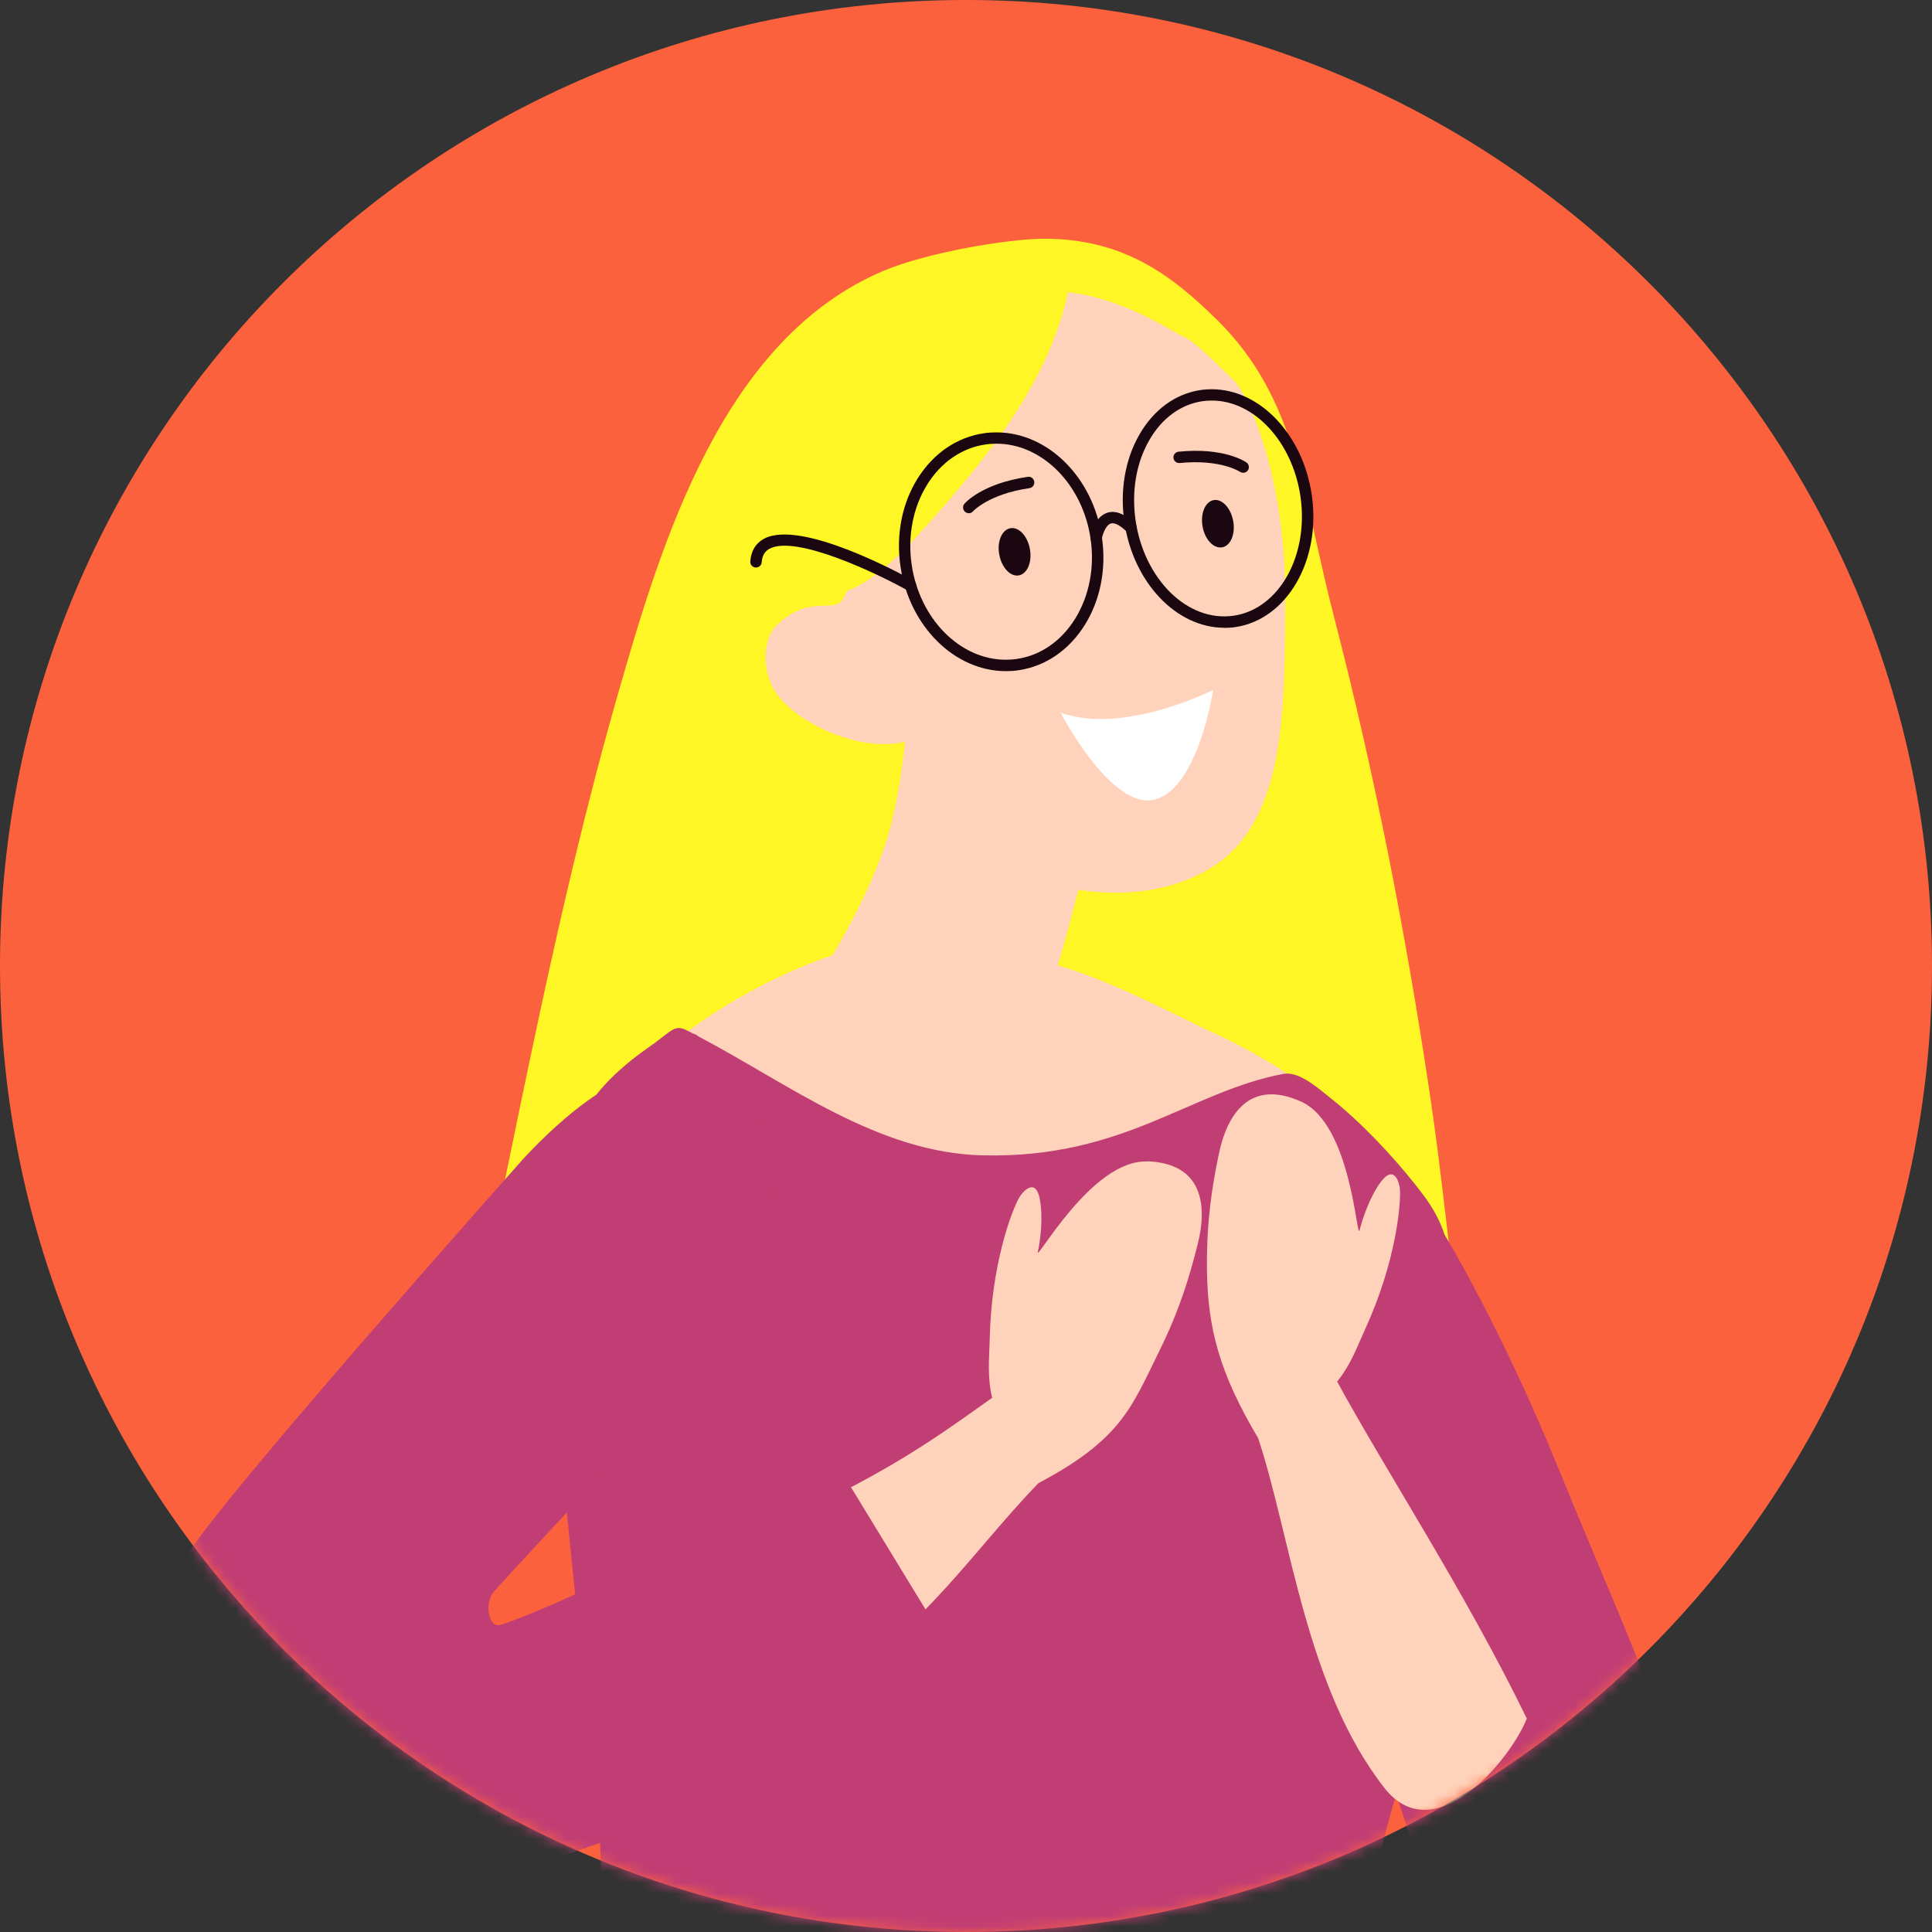
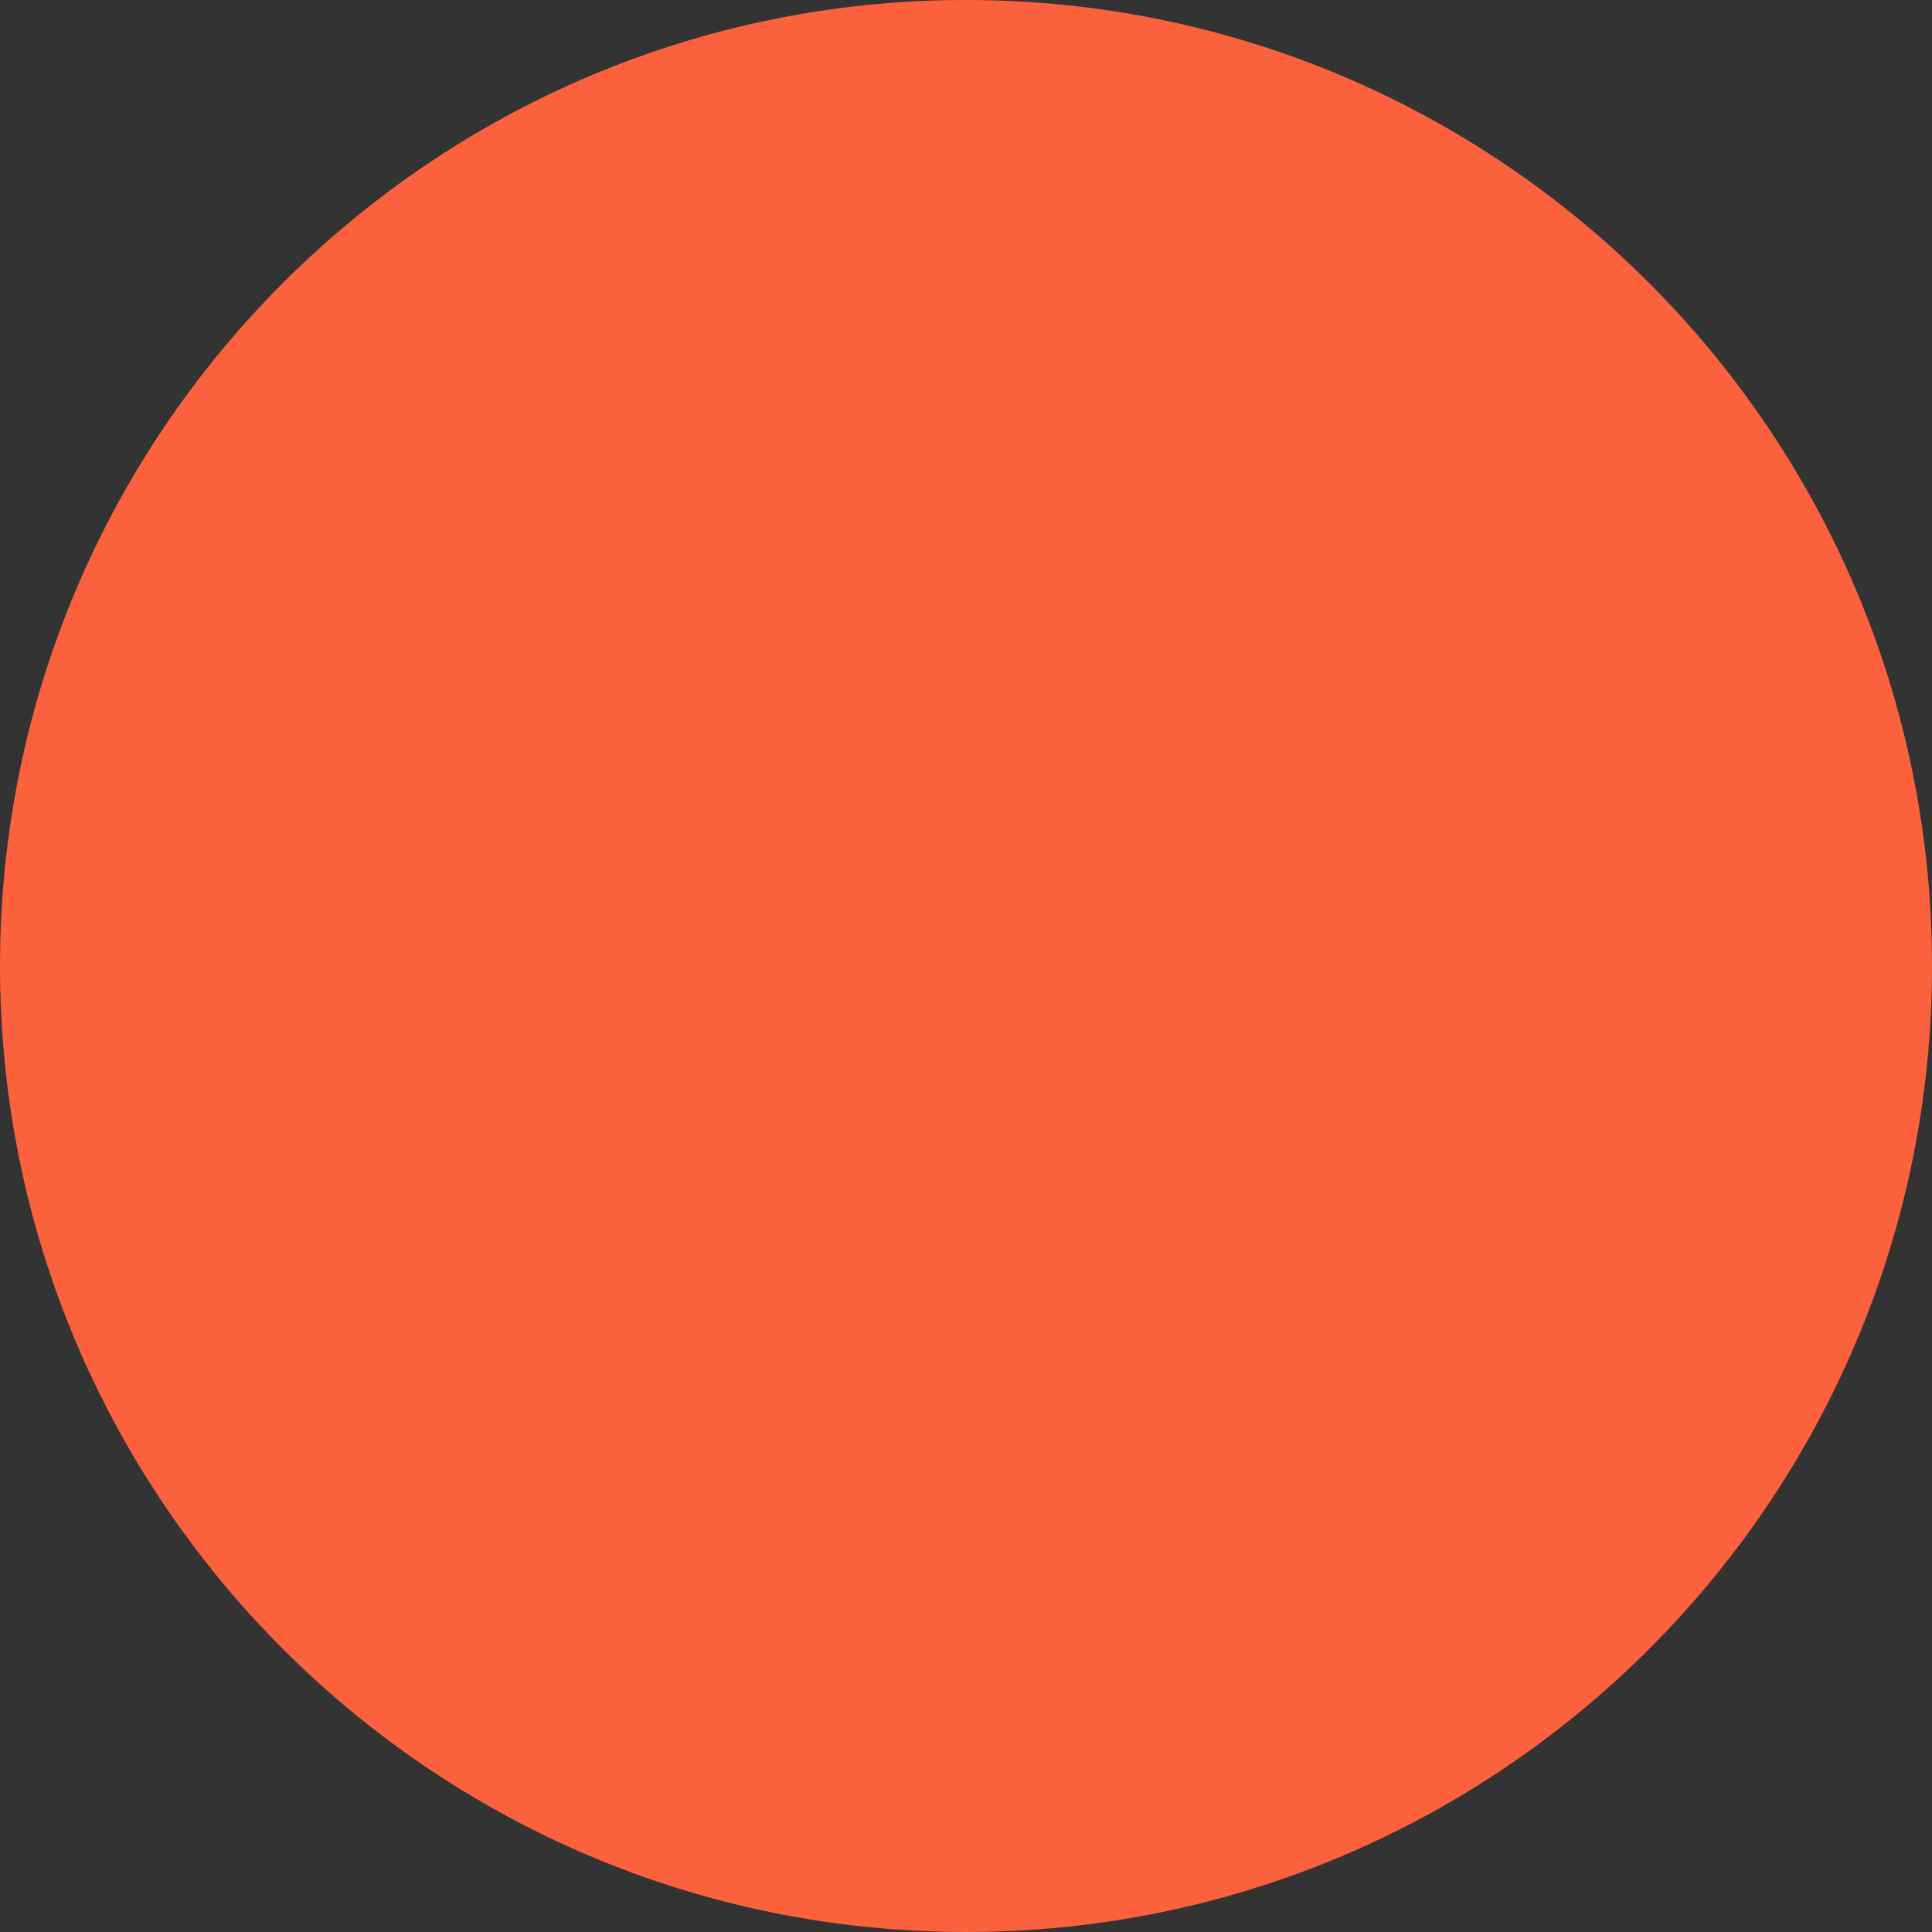
<svg xmlns="http://www.w3.org/2000/svg" width="176" height="176" viewBox="0 0 176 176" fill="none">
  <rect x="0" y="0" width="176" height="176" fill="#333333" stroke="none" />
  <path d="M88 175.999C136.601 175.999 176 136.6 176 87.999C176 39.398 136.601 -0.001 88 -0.001C39.399 -0.001 0 39.398 0 87.999C0 136.6 39.399 175.999 88 175.999Z" fill="#FC613D" />
  <mask id="mask0_779_3072" style="mask-type:luminance" maskUnits="userSpaceOnUse" x="0" y="-1" width="176" height="177">
-     <path d="M88 175.999C136.601 175.999 176 136.6 176 87.999C176 39.398 136.601 -0.001 88 -0.001C39.399 -0.001 0 39.398 0 87.999C0 136.6 39.399 175.999 88 175.999Z" fill="white" />
-   </mask>
+     </mask>
  <g mask="url(#mask0_779_3072)">
    <path d="M129.969 130.489C133.929 129.809 133.699 126.629 133.089 122.159C132.079 114.749 131.389 107.299 130.289 99.899C128.099 85.159 125.239 70.509 121.499 56.089C118.689 45.249 118.189 36.359 110.889 29.159C106.779 25.109 102.339 21.689 94.959 21.749C91.819 21.779 84.509 22.969 80.449 24.689C65.839 30.889 60.279 49.309 56.299 63.199C50.709 82.709 47.159 102.469 42.909 122.299C42.549 123.979 42.229 125.909 43.259 127.289C44.279 128.659 46.199 128.929 47.909 128.999C58.119 129.419 68.409 126.959 78.499 128.539C84.509 129.479 90.339 131.839 96.429 131.759C103.639 131.669 110.609 128.159 117.779 128.919C120.869 129.249 123.829 130.369 126.929 130.579C128.149 130.659 129.159 130.629 129.979 130.489H129.969Z" fill="#FFF625" />
    <path d="M110.52 94.089C106.42 92.169 101.62 89.509 96.35 87.939C96.97 85.989 98.1 81.559 98.24 81.059C101.4 81.539 105.78 81.569 109.82 79.349C117.26 75.279 117.01 64.639 117.08 54.569C117.15 44.569 114.26 36.959 112.53 34.779C111.86 34.159 109.04 31.279 108.19 30.869C106.43 30.019 102.28 27.159 97.29 26.629C95.59 34.519 90.36 41.169 85.01 47.209C83.57 48.829 80.23 52.729 77.13 53.839C77.03 54.089 76.93 54.339 76.79 54.569C75.92 56.019 73.7 53.929 70.52 57.199C69.49 58.639 69.57 60.759 70.26 62.339C71.68 65.609 78.28 68.649 82.43 67.569C82.45 67.879 81.97 71.929 81.25 74.819C80.31 78.569 78.48 82.519 75.84 87.019C66.88 90.079 61.1 95.189 61.1 95.189L71 104.449C71 104.449 88.26 112.469 88.25 112.469L124.14 103.789C124.14 103.789 120.94 98.969 110.52 94.069V94.089Z" fill="#FFD3BB" />
-     <path d="M142.1 134.099C136.93 121.259 131.6 112.479 131.6 112.479C131.21 111.309 130.62 110.139 129.69 108.899C129.45 108.589 129.21 108.269 128.95 107.939C126.91 105.369 124.14 102.359 121.17 99.999C120.1 99.149 118.34 97.559 116.91 97.829C108.34 99.449 102.37 105.559 89.51 105.249C79.96 105.029 71.86 98.749 63.6 94.399C63.48 94.289 63.33 94.199 63.16 94.169C62.95 94.059 62.75 93.949 62.54 93.849C61.4 93.269 61.12 94.009 58.99 95.479C58.01 96.159 57.16 96.839 56.4 97.529C55.79 98.079 55.24 98.639 54.75 99.209C54.48 99.529 54.22 99.849 53.98 100.169C53.67 100.589 53.39 101.019 53.13 101.449C51.02 105.009 50.71 108.899 50.51 113.599C50.04 125.119 51.64 137.289 52.74 148.719C53.61 157.759 55.27 166.459 54.57 175.519C53.98 183.159 49.23 190.169 50.18 197.929C51.67 210.109 71.38 213.589 80.67 215.409C91.04 217.439 101.94 217.529 110.45 208.859C114.89 204.329 116.99 198.019 119.59 190.289C122.52 181.529 123.82 176.229 126.13 167.289C126.5 165.849 126.86 164.579 127.2 163.409V163.489C127.2 163.489 135.75 190.539 142.88 192.559C145.25 193.229 155.2 189.979 156.96 182.519C159.3 172.639 148.18 149.159 142.11 134.099H142.1Z" fill="#C13E74" />
    <path d="M96.619 64.929C96.619 64.929 101.059 73.469 104.919 72.889C109.099 72.259 110.519 62.849 110.519 62.849C110.519 62.849 102.459 66.969 96.619 64.929Z" fill="white" />
    <path d="M88.249 46.749C88.129 46.749 88.009 46.709 87.909 46.619C87.699 46.429 87.669 46.109 87.859 45.889C87.919 45.809 89.489 44.039 93.629 43.439C93.909 43.389 94.179 43.599 94.219 43.879C94.259 44.159 94.069 44.429 93.779 44.469C90.069 45.009 88.659 46.559 88.639 46.579C88.539 46.699 88.389 46.759 88.249 46.759V46.749Z" fill="#1A0710" />
    <path d="M113.259 43.069C113.159 43.069 113.049 43.039 112.959 42.979C112.959 42.979 111.199 41.809 107.469 42.179C107.179 42.209 106.929 41.999 106.899 41.719C106.869 41.429 107.079 41.179 107.359 41.149C111.519 40.729 113.469 42.069 113.549 42.129C113.779 42.289 113.839 42.619 113.679 42.849C113.579 42.989 113.419 43.069 113.259 43.069Z" fill="#1A0710" />
    <path d="M109.55 47.959C109.76 49.149 110.56 49.999 111.34 49.859C112.11 49.719 112.56 48.639 112.34 47.459C112.12 46.269 111.32 45.419 110.56 45.559C109.79 45.699 109.34 46.779 109.55 47.959Z" fill="#1A0710" />
    <path d="M91.03 50.509C91.24 51.699 92.03 52.549 92.81 52.419C93.58 52.279 94.04 51.209 93.82 50.019C93.61 48.829 92.81 47.979 92.04 48.119C91.27 48.259 90.81 49.329 91.03 50.519V50.509Z" fill="#1A0710" />
    <path d="M91.63 61.139C86.95 61.139 82.83 57.039 82.03 51.599C81.61 48.729 82.16 45.889 83.58 43.609C85.02 41.299 87.17 39.829 89.63 39.469C90.01 39.409 90.4 39.389 90.78 39.389C95.46 39.389 99.58 43.489 100.38 48.929C100.8 51.799 100.25 54.639 98.83 56.919C97.39 59.229 95.24 60.699 92.78 61.059C92.4 61.119 92.01 61.139 91.63 61.139ZM90.78 40.419C90.45 40.419 90.11 40.439 89.78 40.489C87.62 40.799 85.73 42.109 84.46 44.149C83.17 46.229 82.67 48.819 83.05 51.439C83.77 56.369 87.45 60.099 91.62 60.099C91.95 60.099 92.29 60.079 92.62 60.029C94.78 59.719 96.67 58.409 97.94 56.369C99.23 54.289 99.73 51.699 99.35 49.079C98.63 44.149 94.95 40.419 90.78 40.419Z" fill="#1A0710" />
    <path d="M111.539 57.189C107.149 57.189 103.229 53.049 102.429 47.559C102.009 44.699 102.489 41.879 103.779 39.619C105.089 37.319 107.089 35.859 109.389 35.529C109.719 35.479 110.059 35.459 110.389 35.459C114.779 35.459 118.699 39.599 119.499 45.089C120.369 51.039 117.239 56.439 112.529 57.129C112.199 57.179 111.859 57.199 111.529 57.199L111.539 57.189ZM110.389 36.489C110.109 36.489 109.819 36.509 109.539 36.549C107.559 36.839 105.829 38.109 104.679 40.129C103.499 42.189 103.069 44.779 103.449 47.409C104.229 52.749 108.169 56.699 112.379 56.089C116.519 55.489 119.249 50.609 118.469 45.229C117.739 40.249 114.269 36.489 110.389 36.489Z" fill="#1A0710" />
    <path d="M99.869 49.519C99.869 49.519 99.809 49.519 99.779 49.519C99.499 49.469 99.309 49.209 99.349 48.919C99.379 48.729 99.689 47.089 100.869 46.709C101.619 46.469 102.479 46.809 103.409 47.739C103.609 47.939 103.609 48.269 103.409 48.469C103.209 48.669 102.879 48.669 102.679 48.469C102.059 47.859 101.529 47.579 101.189 47.689C100.729 47.839 100.439 48.699 100.369 49.089C100.329 49.339 100.109 49.519 99.859 49.519H99.869Z" fill="#1A0710" />
    <path d="M82.959 53.869C82.869 53.869 82.789 53.849 82.709 53.799C80.019 52.299 72.529 48.689 70.099 49.989C69.659 50.229 69.439 50.619 69.389 51.219C69.369 51.509 69.119 51.719 68.829 51.699C68.539 51.679 68.329 51.429 68.349 51.139C68.419 50.189 68.849 49.479 69.599 49.079C72.959 47.279 82.169 52.319 83.209 52.899C83.459 53.039 83.549 53.359 83.409 53.609C83.309 53.779 83.139 53.879 82.959 53.879V53.869Z" fill="#1A0710" />
-     <path d="M104.48 105.809C99.4 105.639 94.3 115.159 94.55 114.019C94.76 113.069 95.06 110.869 94.71 109.179C94.3 107.199 93.12 108.629 92.87 109.059C92.17 110.259 90.3 115.179 90.16 122.009C90.12 123.759 89.92 125.359 90.38 127.339C82.8 132.759 78.74 135.539 61.11 143.069C60.83 147.309 66.24 158.329 72.8 155.119C83.19 150.039 87.96 141.969 94.6 135.109C102.17 131.119 103.12 128.099 105.51 123.279C107.53 119.209 108.38 116.189 109.09 113.419C110.02 109.769 109.56 105.959 104.47 105.789L104.48 105.809Z" fill="#FFD3BB" />
    <path d="M118.499 100.339C123.149 102.399 123.589 113.189 123.859 112.059C124.089 111.119 124.779 108.999 125.819 107.629C127.049 106.029 127.489 107.819 127.529 108.319C127.629 109.699 127.179 114.949 124.329 121.159C123.599 122.749 123.079 124.279 121.809 125.859C126.269 134.039 133.489 145.039 139.089 156.559C137.489 160.499 130.629 168.629 126.119 162.879C118.979 153.779 117.609 140.089 114.619 131.019C111.089 125.089 110.009 120.989 109.949 115.619C109.909 111.079 110.449 107.989 111.019 105.189C111.769 101.499 113.849 98.269 118.499 100.339Z" fill="#FFD3BB" />
    <path d="M47.56 105.689C47.56 105.689 20.99 135.509 17.21 141.419C13.25 147.609 10.92 161.249 18.12 167.639C25.33 174.029 32.33 177.349 66.74 163.239C80.34 156.639 86.53 150.249 86.53 150.249L76.07 133.099C76.07 133.099 54.37 145.119 45.62 148.019C44.49 148.389 44.08 145.999 45.02 144.959C49.69 139.779 62.53 126.159 65.11 123.249C73.94 113.299 69.88 104.859 69.88 104.859C69.88 104.859 64.8 87.119 47.55 105.689H47.56Z" fill="#C13E74" />
  </g>
</svg>